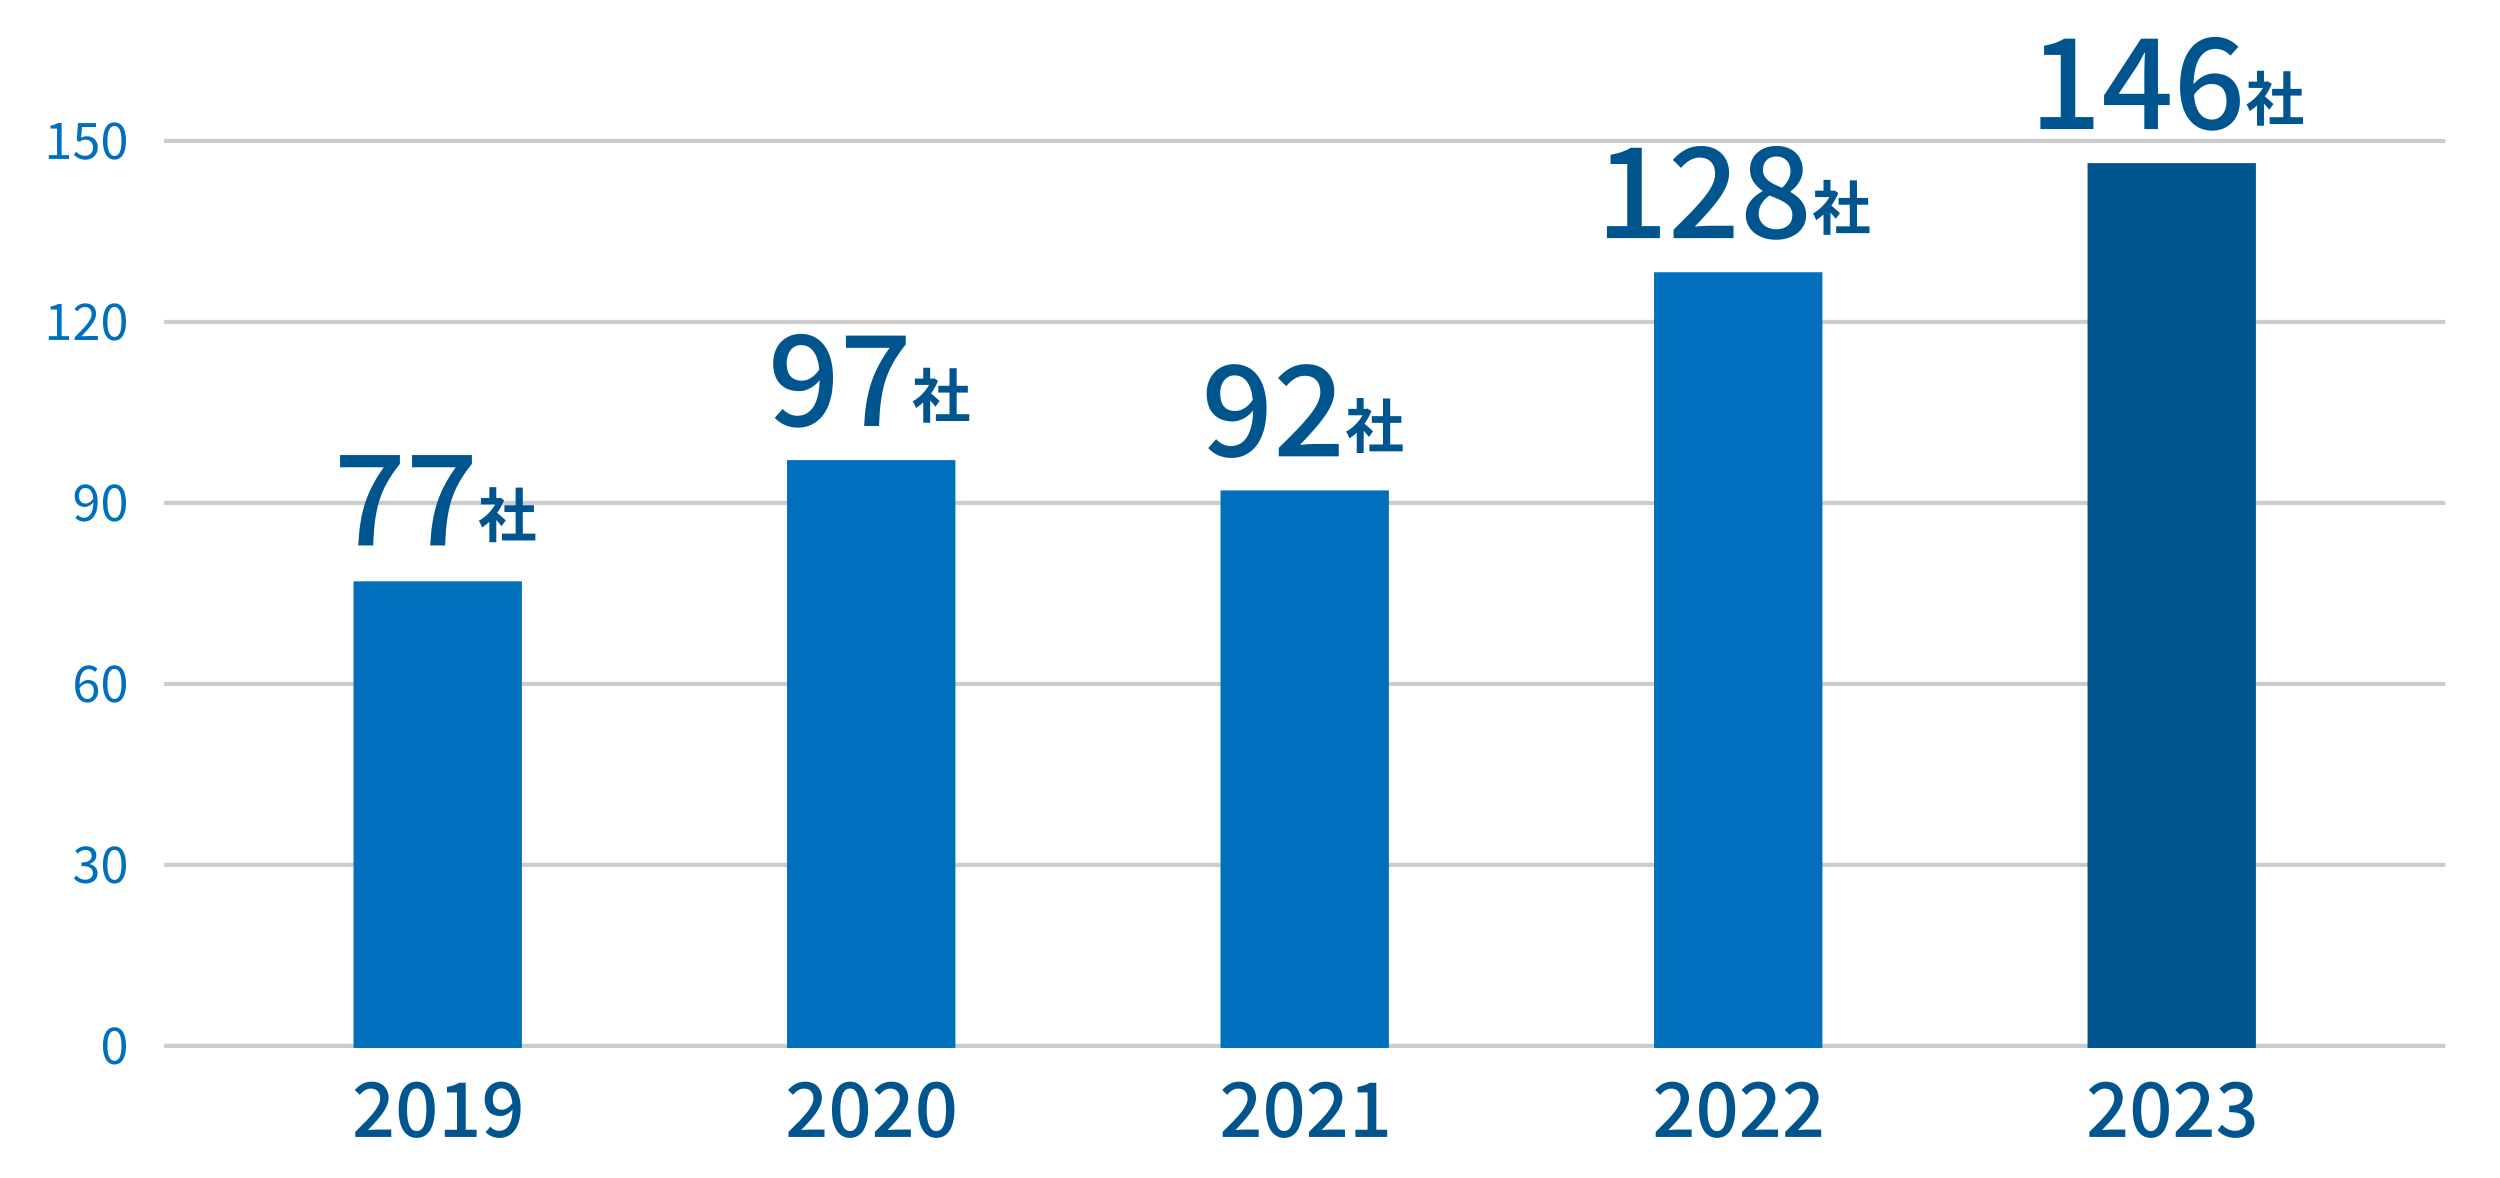
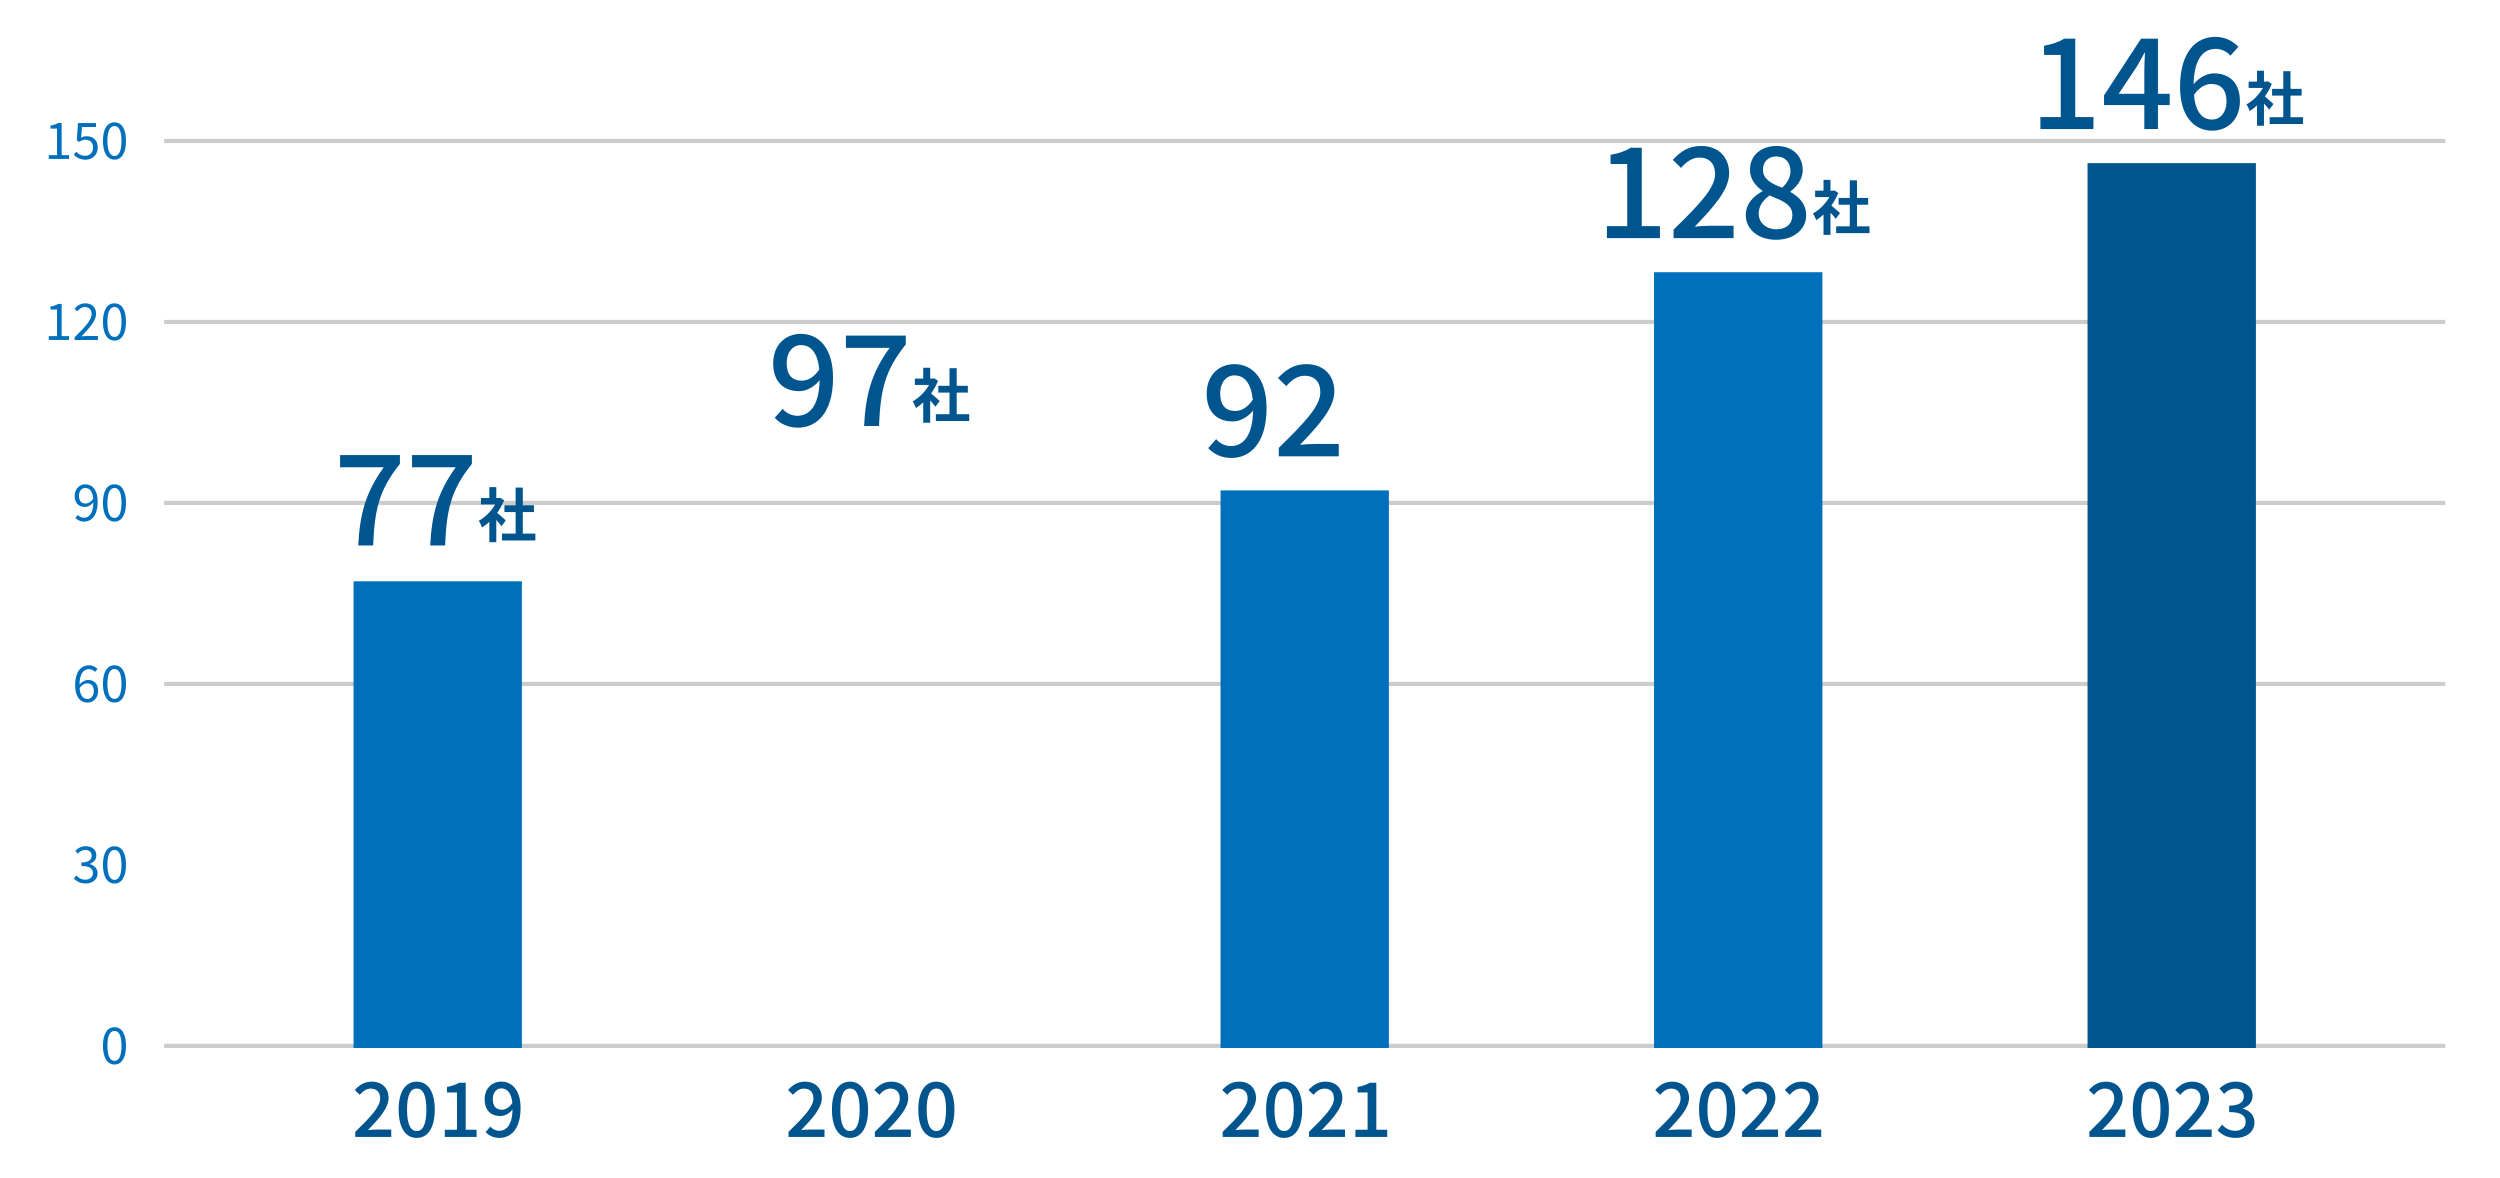
<svg xmlns="http://www.w3.org/2000/svg" id="_レイヤー_2" width="594" height="280" viewBox="0 0 594 280">
  <defs>
    <style>.cls-1{fill:#ccc;}.cls-1,.cls-2,.cls-3,.cls-4{stroke-width:0px;}.cls-2{fill:#0070bd;}.cls-3{fill:none;}.cls-4{fill:#00558f;}</style>
  </defs>
  <g id="_レイヤー_1-2">
    <rect class="cls-3" width="594" height="280" />
  </g>
  <g id="_レイヤー_2-2">
    <rect class="cls-1" x="39" y="76" width="542" height="1" />
    <rect class="cls-1" x="39" y="119" width="542" height="1" />
    <rect class="cls-1" x="39" y="162" width="542" height="1" />
-     <rect class="cls-1" x="39" y="205" width="542" height="1" />
    <rect class="cls-1" x="39" y="248" width="542" height="1" />
    <rect class="cls-1" x="39" y="33" width="542" height="1" />
    <path class="cls-2" d="M11.6,36.86h1.95v-6.31h-1.56v-.71c.78-.13,1.34-.34,1.82-.62h.84v7.64h1.76v.91h-4.82v-.91Z" />
    <path class="cls-2" d="M17.55,36.77l.54-.72c.5.5,1.14.97,2.16.97s1.87-.76,1.87-1.94-.72-1.89-1.82-1.89c-.59,0-.96.19-1.46.53l-.59-.37.28-4.11h4.28v.94h-3.32l-.22,2.55c.4-.22.78-.36,1.31-.36,1.46,0,2.65.84,2.65,2.69s-1.39,2.89-2.88,2.89c-1.37,0-2.21-.58-2.79-1.16Z" />
    <path class="cls-2" d="M24.46,33.47c0-2.87,1.04-4.4,2.75-4.4s2.73,1.55,2.73,4.4-1.03,4.46-2.73,4.46-2.75-1.6-2.75-4.46ZM28.87,33.47c0-2.51-.67-3.53-1.67-3.53s-1.68,1.02-1.68,3.53.67,3.59,1.68,3.59,1.67-1.08,1.67-3.59Z" />
    <rect class="cls-4" x="496" y="38.76" width="40" height="210.24" />
    <rect class="cls-2" x="393" y="64.68" width="40" height="184.32" />
    <rect class="cls-2" x="290" y="116.52" width="40" height="132.48" />
-     <rect class="cls-2" x="187" y="109.32" width="40" height="139.68" />
    <rect class="cls-2" x="84" y="138.12" width="40" height="110.88" />
    <path class="cls-2" d="M11.6,79.86h1.95v-6.31h-1.56v-.71c.78-.13,1.34-.34,1.82-.62h.84v7.64h1.76v.91h-4.82v-.91Z" />
    <path class="cls-2" d="M17.74,80.13c2.58-2.57,4.03-4.1,4.03-5.51,0-.97-.53-1.67-1.62-1.67-.72,0-1.34.46-1.82,1.02l-.64-.61c.72-.78,1.48-1.29,2.59-1.29,1.57,0,2.55,1,2.55,2.51,0,1.61-1.46,3.2-3.49,5.34.46-.04.98-.08,1.44-.08h2.48v.95h-5.53v-.65Z" />
    <path class="cls-2" d="M24.46,76.47c0-2.87,1.04-4.4,2.75-4.4s2.73,1.55,2.73,4.4-1.03,4.46-2.73,4.46-2.75-1.6-2.75-4.46ZM28.87,76.47c0-2.51-.67-3.53-1.67-3.53s-1.68,1.02-1.68,3.53.67,3.59,1.68,3.59,1.67-1.08,1.67-3.59Z" />
    <path class="cls-2" d="M17.91,123.03l.61-.68c.34.42.86.67,1.4.67,1.2,0,2.22-.94,2.27-3.67-.55.68-1.31,1.1-2,1.1-1.49,0-2.45-.9-2.45-2.65,0-1.63,1.15-2.73,2.52-2.73,1.69,0,2.95,1.37,2.95,4.11,0,3.43-1.55,4.75-3.25,4.75-.91,0-1.58-.38-2.05-.9ZM20.36,119.64c.55,0,1.25-.35,1.8-1.16-.14-1.65-.82-2.54-1.91-2.54-.84,0-1.49.74-1.49,1.87s.53,1.83,1.6,1.83Z" />
    <path class="cls-2" d="M24.46,119.47c0-2.87,1.04-4.4,2.75-4.4s2.73,1.55,2.73,4.4-1.03,4.46-2.73,4.46-2.75-1.6-2.75-4.46ZM28.87,119.47c0-2.51-.67-3.53-1.67-3.53s-1.68,1.02-1.68,3.53.67,3.59,1.68,3.59,1.67-1.08,1.67-3.59Z" />
    <path class="cls-2" d="M17.86,162.83c0-3.44,1.55-4.76,3.26-4.76.91,0,1.57.38,2.05.9l-.61.68c-.35-.42-.88-.67-1.4-.67-1.21,0-2.22.92-2.27,3.65.55-.66,1.31-1.07,2-1.07,1.48,0,2.43.89,2.43,2.63,0,1.64-1.15,2.75-2.52,2.75-1.69,0-2.95-1.37-2.95-4.1ZM18.91,163.51c.14,1.67.8,2.57,1.88,2.57.85,0,1.5-.76,1.5-1.9s-.53-1.81-1.58-1.81c-.55,0-1.22.3-1.8,1.14Z" />
    <path class="cls-2" d="M24.46,162.47c0-2.87,1.04-4.4,2.75-4.4s2.73,1.55,2.73,4.4-1.03,4.46-2.73,4.46-2.75-1.6-2.75-4.46ZM28.87,162.47c0-2.51-.67-3.53-1.67-3.53s-1.68,1.02-1.68,3.53.67,3.59,1.68,3.59,1.67-1.08,1.67-3.59Z" />
    <path class="cls-2" d="M17.56,208.73l.55-.72c.52.54,1.19,1.01,2.18,1.01s1.79-.61,1.79-1.57c0-1.02-.71-1.69-2.73-1.69v-.84c1.81,0,2.43-.71,2.43-1.61,0-.83-.58-1.36-1.49-1.36-.71,0-1.33.36-1.82.86l-.59-.68c.66-.62,1.44-1.07,2.46-1.07,1.48,0,2.55.78,2.55,2.17,0,1.03-.64,1.69-1.56,2.03v.05c1.03.25,1.86,1.01,1.86,2.18,0,1.52-1.26,2.43-2.82,2.43-1.38,0-2.24-.58-2.82-1.2Z" />
    <path class="cls-2" d="M24.46,205.47c0-2.87,1.04-4.4,2.75-4.4s2.73,1.55,2.73,4.4-1.03,4.46-2.73,4.46-2.75-1.6-2.75-4.46ZM28.87,205.47c0-2.51-.67-3.53-1.67-3.53s-1.68,1.02-1.68,3.53.67,3.59,1.68,3.59,1.67-1.08,1.67-3.59Z" />
    <path class="cls-2" d="M24.46,248.47c0-2.87,1.04-4.4,2.75-4.4s2.73,1.55,2.73,4.4-1.03,4.46-2.73,4.46-2.75-1.6-2.75-4.46ZM28.87,248.47c0-2.51-.67-3.53-1.67-3.53s-1.68,1.02-1.68,3.53.67,3.59,1.68,3.59,1.67-1.08,1.67-3.59Z" />
    <path class="cls-4" d="M84.41,268.93c3.69-3.62,5.92-5.92,5.92-7.94,0-1.4-.76-2.34-2.25-2.34-1.04,0-1.91.67-2.61,1.48l-1.17-1.15c1.13-1.22,2.3-1.98,4.03-1.98,2.43,0,4,1.55,4,3.89s-2.14,4.74-4.9,7.62c.67-.07,1.51-.13,2.16-.13h3.37v1.76h-8.55v-1.21Z" />
    <path class="cls-4" d="M94.72,263.64c0-4.34,1.66-6.64,4.29-6.64s4.29,2.32,4.29,6.64-1.64,6.73-4.29,6.73-4.29-2.4-4.29-6.73ZM101.31,263.64c0-3.71-.95-5.01-2.3-5.01s-2.3,1.3-2.3,5.01.95,5.1,2.3,5.1,2.3-1.39,2.3-5.1Z" />
    <path class="cls-4" d="M105.68,268.43h2.9v-8.86h-2.38v-1.31c1.24-.22,2.12-.54,2.88-1.01h1.57v11.18h2.59v1.71h-7.56v-1.71Z" />
    <path class="cls-4" d="M115.38,268.97l1.13-1.28c.49.59,1.3.99,2.07.99,1.69,0,3.11-1.3,3.21-5.08-.77.99-1.93,1.57-2.9,1.57-2.23,0-3.73-1.31-3.73-3.98s1.8-4.2,3.94-4.2c2.54,0,4.59,2,4.59,6.27,0,5.08-2.39,7.11-5.01,7.11-1.49,0-2.57-.61-3.31-1.4ZM119.25,263.67c.79,0,1.75-.47,2.48-1.6-.23-2.38-1.21-3.47-2.61-3.47-1.13,0-2.03.95-2.03,2.59s.76,2.48,2.16,2.48Z" />
    <path class="cls-4" d="M187.35,268.93c3.69-3.62,5.92-5.92,5.92-7.94,0-1.4-.76-2.34-2.25-2.34-1.04,0-1.91.67-2.61,1.48l-1.17-1.15c1.13-1.22,2.3-1.98,4.03-1.98,2.43,0,4,1.55,4,3.89s-2.14,4.74-4.9,7.62c.67-.07,1.51-.13,2.16-.13h3.37v1.76h-8.55v-1.21Z" />
    <path class="cls-4" d="M197.67,263.64c0-4.34,1.66-6.64,4.29-6.64s4.29,2.32,4.29,6.64-1.64,6.73-4.29,6.73-4.29-2.4-4.29-6.73ZM204.26,263.64c0-3.71-.95-5.01-2.3-5.01s-2.3,1.3-2.3,5.01.95,5.1,2.3,5.1,2.3-1.39,2.3-5.1Z" />
    <path class="cls-4" d="M207.87,268.93c3.69-3.62,5.92-5.92,5.92-7.94,0-1.4-.76-2.34-2.25-2.34-1.04,0-1.91.67-2.61,1.48l-1.17-1.15c1.13-1.22,2.3-1.98,4.03-1.98,2.43,0,4,1.55,4,3.89s-2.14,4.74-4.9,7.62c.67-.07,1.51-.13,2.16-.13h3.37v1.76h-8.55v-1.21Z" />
    <path class="cls-4" d="M218.19,263.64c0-4.34,1.66-6.64,4.29-6.64s4.29,2.32,4.29,6.64-1.64,6.73-4.29,6.73-4.29-2.4-4.29-6.73ZM224.78,263.64c0-3.71-.95-5.01-2.3-5.01s-2.3,1.3-2.3,5.01.95,5.1,2.3,5.1,2.3-1.39,2.3-5.1Z" />
    <path class="cls-4" d="M290.51,268.93c3.69-3.62,5.92-5.92,5.92-7.94,0-1.4-.76-2.34-2.25-2.34-1.04,0-1.91.67-2.61,1.48l-1.17-1.15c1.13-1.22,2.3-1.98,4.03-1.98,2.43,0,4,1.55,4,3.89s-2.14,4.74-4.9,7.62c.67-.07,1.51-.13,2.16-.13h3.37v1.76h-8.55v-1.21Z" />
    <path class="cls-4" d="M300.82,263.64c0-4.34,1.66-6.64,4.29-6.64s4.29,2.32,4.29,6.64-1.64,6.73-4.29,6.73-4.29-2.4-4.29-6.73ZM307.41,263.64c0-3.71-.95-5.01-2.3-5.01s-2.3,1.3-2.3,5.01.95,5.1,2.3,5.1,2.3-1.39,2.3-5.1Z" />
    <path class="cls-4" d="M311.02,268.93c3.69-3.62,5.92-5.92,5.92-7.94,0-1.4-.76-2.34-2.25-2.34-1.04,0-1.91.67-2.61,1.48l-1.17-1.15c1.13-1.22,2.3-1.98,4.03-1.98,2.43,0,4,1.55,4,3.89s-2.14,4.74-4.9,7.62c.67-.07,1.51-.13,2.16-.13h3.37v1.76h-8.55v-1.21Z" />
    <path class="cls-4" d="M322.04,268.43h2.9v-8.86h-2.38v-1.31c1.24-.22,2.12-.54,2.88-1.01h1.57v11.18h2.59v1.71h-7.56v-1.71Z" />
    <path class="cls-4" d="M393.39,268.93c3.69-3.62,5.92-5.92,5.92-7.94,0-1.4-.76-2.34-2.25-2.34-1.04,0-1.91.67-2.61,1.48l-1.17-1.15c1.13-1.22,2.3-1.98,4.03-1.98,2.43,0,4,1.55,4,3.89s-2.14,4.74-4.9,7.62c.67-.07,1.51-.13,2.16-.13h3.37v1.76h-8.55v-1.21Z" />
    <path class="cls-4" d="M403.7,263.64c0-4.34,1.66-6.64,4.29-6.64s4.29,2.32,4.29,6.64-1.64,6.73-4.29,6.73-4.29-2.4-4.29-6.73ZM410.29,263.64c0-3.71-.95-5.01-2.3-5.01s-2.3,1.3-2.3,5.01.96,5.1,2.3,5.1,2.3-1.39,2.3-5.1Z" />
    <path class="cls-4" d="M413.91,268.93c3.69-3.62,5.92-5.92,5.92-7.94,0-1.4-.76-2.34-2.25-2.34-1.04,0-1.91.67-2.61,1.48l-1.17-1.15c1.13-1.22,2.3-1.98,4.03-1.98,2.43,0,4,1.55,4,3.89s-2.14,4.74-4.9,7.62c.67-.07,1.51-.13,2.16-.13h3.37v1.76h-8.55v-1.21Z" />
    <path class="cls-4" d="M424.17,268.93c3.69-3.62,5.92-5.92,5.92-7.94,0-1.4-.76-2.34-2.25-2.34-1.04,0-1.91.67-2.61,1.48l-1.17-1.15c1.13-1.22,2.3-1.98,4.03-1.98,2.43,0,4,1.55,4,3.89s-2.14,4.74-4.9,7.62c.67-.07,1.51-.13,2.16-.13h3.37v1.76h-8.55v-1.21Z" />
    <path class="cls-4" d="M496.43,268.93c3.69-3.62,5.92-5.92,5.92-7.94,0-1.4-.76-2.34-2.25-2.34-1.04,0-1.91.67-2.61,1.48l-1.17-1.15c1.13-1.22,2.3-1.98,4.03-1.98,2.43,0,4,1.55,4,3.89s-2.14,4.74-4.9,7.62c.67-.07,1.51-.13,2.16-.13h3.37v1.76h-8.55v-1.21Z" />
    <path class="cls-4" d="M506.75,263.64c0-4.34,1.66-6.64,4.29-6.64s4.29,2.32,4.29,6.64-1.64,6.73-4.29,6.73-4.29-2.4-4.29-6.73ZM513.34,263.64c0-3.71-.95-5.01-2.3-5.01s-2.3,1.3-2.3,5.01.96,5.1,2.3,5.1,2.3-1.39,2.3-5.1Z" />
    <path class="cls-4" d="M516.95,268.93c3.69-3.62,5.92-5.92,5.92-7.94,0-1.4-.76-2.34-2.25-2.34-1.04,0-1.91.67-2.61,1.48l-1.17-1.15c1.13-1.22,2.3-1.98,4.03-1.98,2.43,0,4,1.55,4,3.89s-2.14,4.74-4.9,7.62c.67-.07,1.51-.13,2.16-.13h3.37v1.76h-8.55v-1.21Z" />
    <path class="cls-4" d="M526.92,268.55l1.01-1.33c.77.79,1.76,1.46,3.13,1.46,1.49,0,2.52-.81,2.52-2.11,0-1.42-.94-2.34-3.93-2.34v-1.53c2.61,0,3.48-.95,3.48-2.2,0-1.15-.77-1.85-2.04-1.85-1.03,0-1.89.5-2.65,1.26l-1.08-1.3c1.04-.95,2.27-1.62,3.8-1.62,2.38,0,4.05,1.22,4.05,3.35,0,1.49-.88,2.48-2.29,3.01v.09c1.53.38,2.74,1.5,2.74,3.24,0,2.32-2,3.69-4.43,3.69-2.09,0-3.44-.83-4.32-1.82Z" />
    <path class="cls-4" d="M484.8,27.81h4.83v-14.76h-3.96v-2.19c2.07-.36,3.54-.9,4.8-1.68h2.61v18.63h4.32v2.85h-12.6v-2.85Z" />
    <path class="cls-4" d="M509.49,24.96h-9.57v-2.31l8.79-13.47h4.02v13.11h2.79v2.67h-2.79v5.7h-3.24v-5.7ZM509.49,22.29v-5.43c0-1.2.09-3.12.15-4.32h-.12c-.54,1.08-1.14,2.1-1.77,3.21l-4.35,6.54h6.09Z" />
    <path class="cls-4" d="M517.98,20.64c0-8.46,3.96-11.88,8.34-11.88,2.46,0,4.26,1.05,5.52,2.37l-1.89,2.1c-.81-.96-2.16-1.62-3.48-1.62-2.79,0-5.13,2.1-5.28,8.4,1.29-1.59,3.21-2.58,4.8-2.58,3.69,0,6.21,2.19,6.21,6.63s-3,6.99-6.6,6.99c-4.2,0-7.62-3.33-7.62-10.41ZM521.28,22.56c.36,3.99,1.95,5.85,4.29,5.85,1.92,0,3.45-1.62,3.45-4.35s-1.32-4.11-3.66-4.11c-1.23,0-2.76.69-4.08,2.61Z" />
    <path class="cls-4" d="M539.17,26.07c-.29-.39-.77-.95-1.25-1.47v5.28h-1.65v-4.83c-.56.52-1.15.98-1.74,1.34-.14-.45-.53-1.26-.78-1.58,1.53-.83,3-2.3,3.91-3.91h-3.38v-1.51h1.99v-2.58h1.65v2.58h.63l.29-.07.94.6c-.42,1.07-.98,2.07-1.65,3,.67.55,1.75,1.51,2.05,1.79l-1.01,1.36ZM547.2,27.85v1.62h-7.93v-1.62h3.24v-5.13h-2.66v-1.61h2.66v-4.19h1.71v4.19h2.65v1.61h-2.65v5.13h2.98Z" />
    <path class="cls-4" d="M381.8,53.73h4.83v-14.76h-3.96v-2.19c2.07-.36,3.54-.9,4.8-1.68h2.61v18.63h4.32v2.85h-12.6v-2.85Z" />
    <path class="cls-4" d="M397.64,54.57c6.15-6.03,9.87-9.87,9.87-13.23,0-2.34-1.26-3.9-3.75-3.9-1.74,0-3.18,1.11-4.35,2.46l-1.95-1.92c1.89-2.04,3.84-3.3,6.72-3.3,4.05,0,6.66,2.58,6.66,6.48s-3.57,7.89-8.16,12.69c1.11-.12,2.52-.21,3.6-.21h5.61v2.94h-14.25v-2.01Z" />
    <path class="cls-4" d="M414.8,51.09c0-2.73,1.92-4.56,3.96-5.64v-.12c-1.65-1.17-2.97-2.76-2.97-5.01,0-3.42,2.7-5.64,6.3-5.64,3.84,0,6.24,2.37,6.24,5.76,0,2.22-1.56,4.05-2.91,5.04v.15c1.95,1.14,3.72,2.67,3.72,5.55,0,3.27-2.88,5.79-7.14,5.79s-7.2-2.46-7.2-5.88ZM425.87,51.09c0-2.55-2.43-3.42-5.43-4.65-1.5,1.05-2.58,2.52-2.58,4.32,0,2.19,1.83,3.72,4.2,3.72s3.81-1.32,3.81-3.39ZM425.42,40.65c0-1.98-1.23-3.48-3.39-3.48-1.8,0-3.15,1.2-3.15,3.15,0,2.31,2.1,3.33,4.56,4.29,1.29-1.2,1.98-2.52,1.98-3.96Z" />
    <path class="cls-4" d="M436.17,51.99c-.29-.39-.77-.95-1.25-1.47v5.28h-1.65v-4.83c-.56.52-1.15.98-1.74,1.34-.14-.45-.53-1.26-.78-1.58,1.53-.83,3-2.3,3.91-3.91h-3.38v-1.51h1.99v-2.58h1.65v2.58h.63l.29-.07.94.6c-.42,1.07-.98,2.07-1.65,3,.67.55,1.75,1.51,2.05,1.79l-1.01,1.36ZM444.2,53.77v1.62h-7.93v-1.62h3.24v-5.13h-2.66v-1.61h2.66v-4.19h1.71v4.19h2.65v1.61h-2.65v5.13h2.98Z" />
    <path class="cls-4" d="M287.07,106.47l1.89-2.13c.81.99,2.16,1.65,3.45,1.65,2.82,0,5.19-2.16,5.34-8.46-1.29,1.65-3.21,2.61-4.83,2.61-3.72,0-6.21-2.19-6.21-6.63s3-6.99,6.57-6.99c4.23,0,7.65,3.33,7.65,10.44,0,8.46-3.99,11.85-8.34,11.85-2.49,0-4.29-1.02-5.52-2.34ZM293.52,97.65c1.32,0,2.91-.78,4.14-2.67-.39-3.96-2.01-5.79-4.35-5.79-1.89,0-3.39,1.59-3.39,4.32s1.26,4.14,3.6,4.14Z" />
    <path class="cls-4" d="M303.84,106.41c6.15-6.03,9.87-9.87,9.87-13.23,0-2.34-1.26-3.9-3.75-3.9-1.74,0-3.18,1.11-4.35,2.46l-1.95-1.92c1.89-2.04,3.84-3.3,6.72-3.3,4.05,0,6.66,2.58,6.66,6.48s-3.57,7.89-8.16,12.69c1.11-.12,2.52-.21,3.6-.21h5.61v2.94h-14.25v-2.01Z" />
-     <path class="cls-4" d="M325.26,103.83c-.29-.39-.77-.95-1.25-1.47v5.28h-1.65v-4.83c-.56.52-1.15.98-1.74,1.34-.14-.45-.53-1.26-.79-1.58,1.53-.83,3-2.3,3.91-3.91h-3.38v-1.51h1.99v-2.58h1.65v2.58h.63l.29-.07.94.6c-.42,1.07-.98,2.07-1.65,3,.67.55,1.75,1.51,2.04,1.79l-1.01,1.36ZM333.29,105.61v1.62h-7.93v-1.62h3.24v-5.13h-2.66v-1.61h2.66v-4.19h1.71v4.19h2.65v1.61h-2.65v5.13h2.98Z" />
    <path class="cls-4" d="M184.07,99.27l1.89-2.13c.81.99,2.16,1.65,3.45,1.65,2.82,0,5.19-2.16,5.34-8.46-1.29,1.65-3.21,2.61-4.83,2.61-3.72,0-6.21-2.19-6.21-6.63s3-6.99,6.57-6.99c4.23,0,7.65,3.33,7.65,10.44,0,8.46-3.99,11.85-8.34,11.85-2.49,0-4.29-1.02-5.52-2.34ZM190.52,90.45c1.32,0,2.91-.78,4.14-2.67-.39-3.96-2.01-5.79-4.35-5.79-1.89,0-3.39,1.59-3.39,4.32s1.26,4.14,3.6,4.14Z" />
    <path class="cls-4" d="M211.37,82.65h-10.38v-2.91h14.22v2.1c-5.07,6.33-6,11.01-6.36,19.38h-3.54c.39-7.8,1.89-12.75,6.06-18.57Z" />
    <path class="cls-4" d="M222.26,96.63c-.29-.39-.77-.95-1.25-1.47v5.28h-1.65v-4.83c-.56.52-1.15.98-1.74,1.34-.14-.45-.53-1.26-.78-1.58,1.53-.83,3-2.3,3.91-3.91h-3.38v-1.51h1.99v-2.58h1.65v2.58h.63l.29-.07.94.6c-.42,1.07-.98,2.07-1.65,3,.67.55,1.75,1.51,2.05,1.79l-1.01,1.36ZM230.29,98.41v1.62h-7.93v-1.62h3.24v-5.13h-2.66v-1.61h2.66v-4.19h1.71v4.19h2.65v1.61h-2.65v5.13h2.98Z" />
    <path class="cls-4" d="M91.18,111.03h-10.38v-2.91h14.22v2.1c-5.07,6.33-6,11.01-6.36,19.38h-3.54c.39-7.8,1.89-12.75,6.06-18.57Z" />
    <path class="cls-4" d="M108.28,111.03h-10.38v-2.91h14.22v2.1c-5.07,6.33-6,11.01-6.36,19.38h-3.54c.39-7.8,1.89-12.75,6.06-18.57Z" />
    <path class="cls-4" d="M119.17,125.01c-.29-.39-.77-.95-1.25-1.47v5.28h-1.65v-4.83c-.56.52-1.15.98-1.74,1.34-.14-.45-.53-1.26-.78-1.58,1.53-.83,3-2.3,3.91-3.91h-3.38v-1.51h1.99v-2.58h1.65v2.58h.63l.29-.07.94.6c-.42,1.07-.98,2.07-1.65,3,.67.55,1.75,1.51,2.05,1.79l-1.01,1.36ZM127.2,126.79v1.62h-7.93v-1.62h3.24v-5.13h-2.66v-1.61h2.66v-4.19h1.71v4.19h2.65v1.61h-2.65v5.13h2.98Z" />
  </g>
</svg>